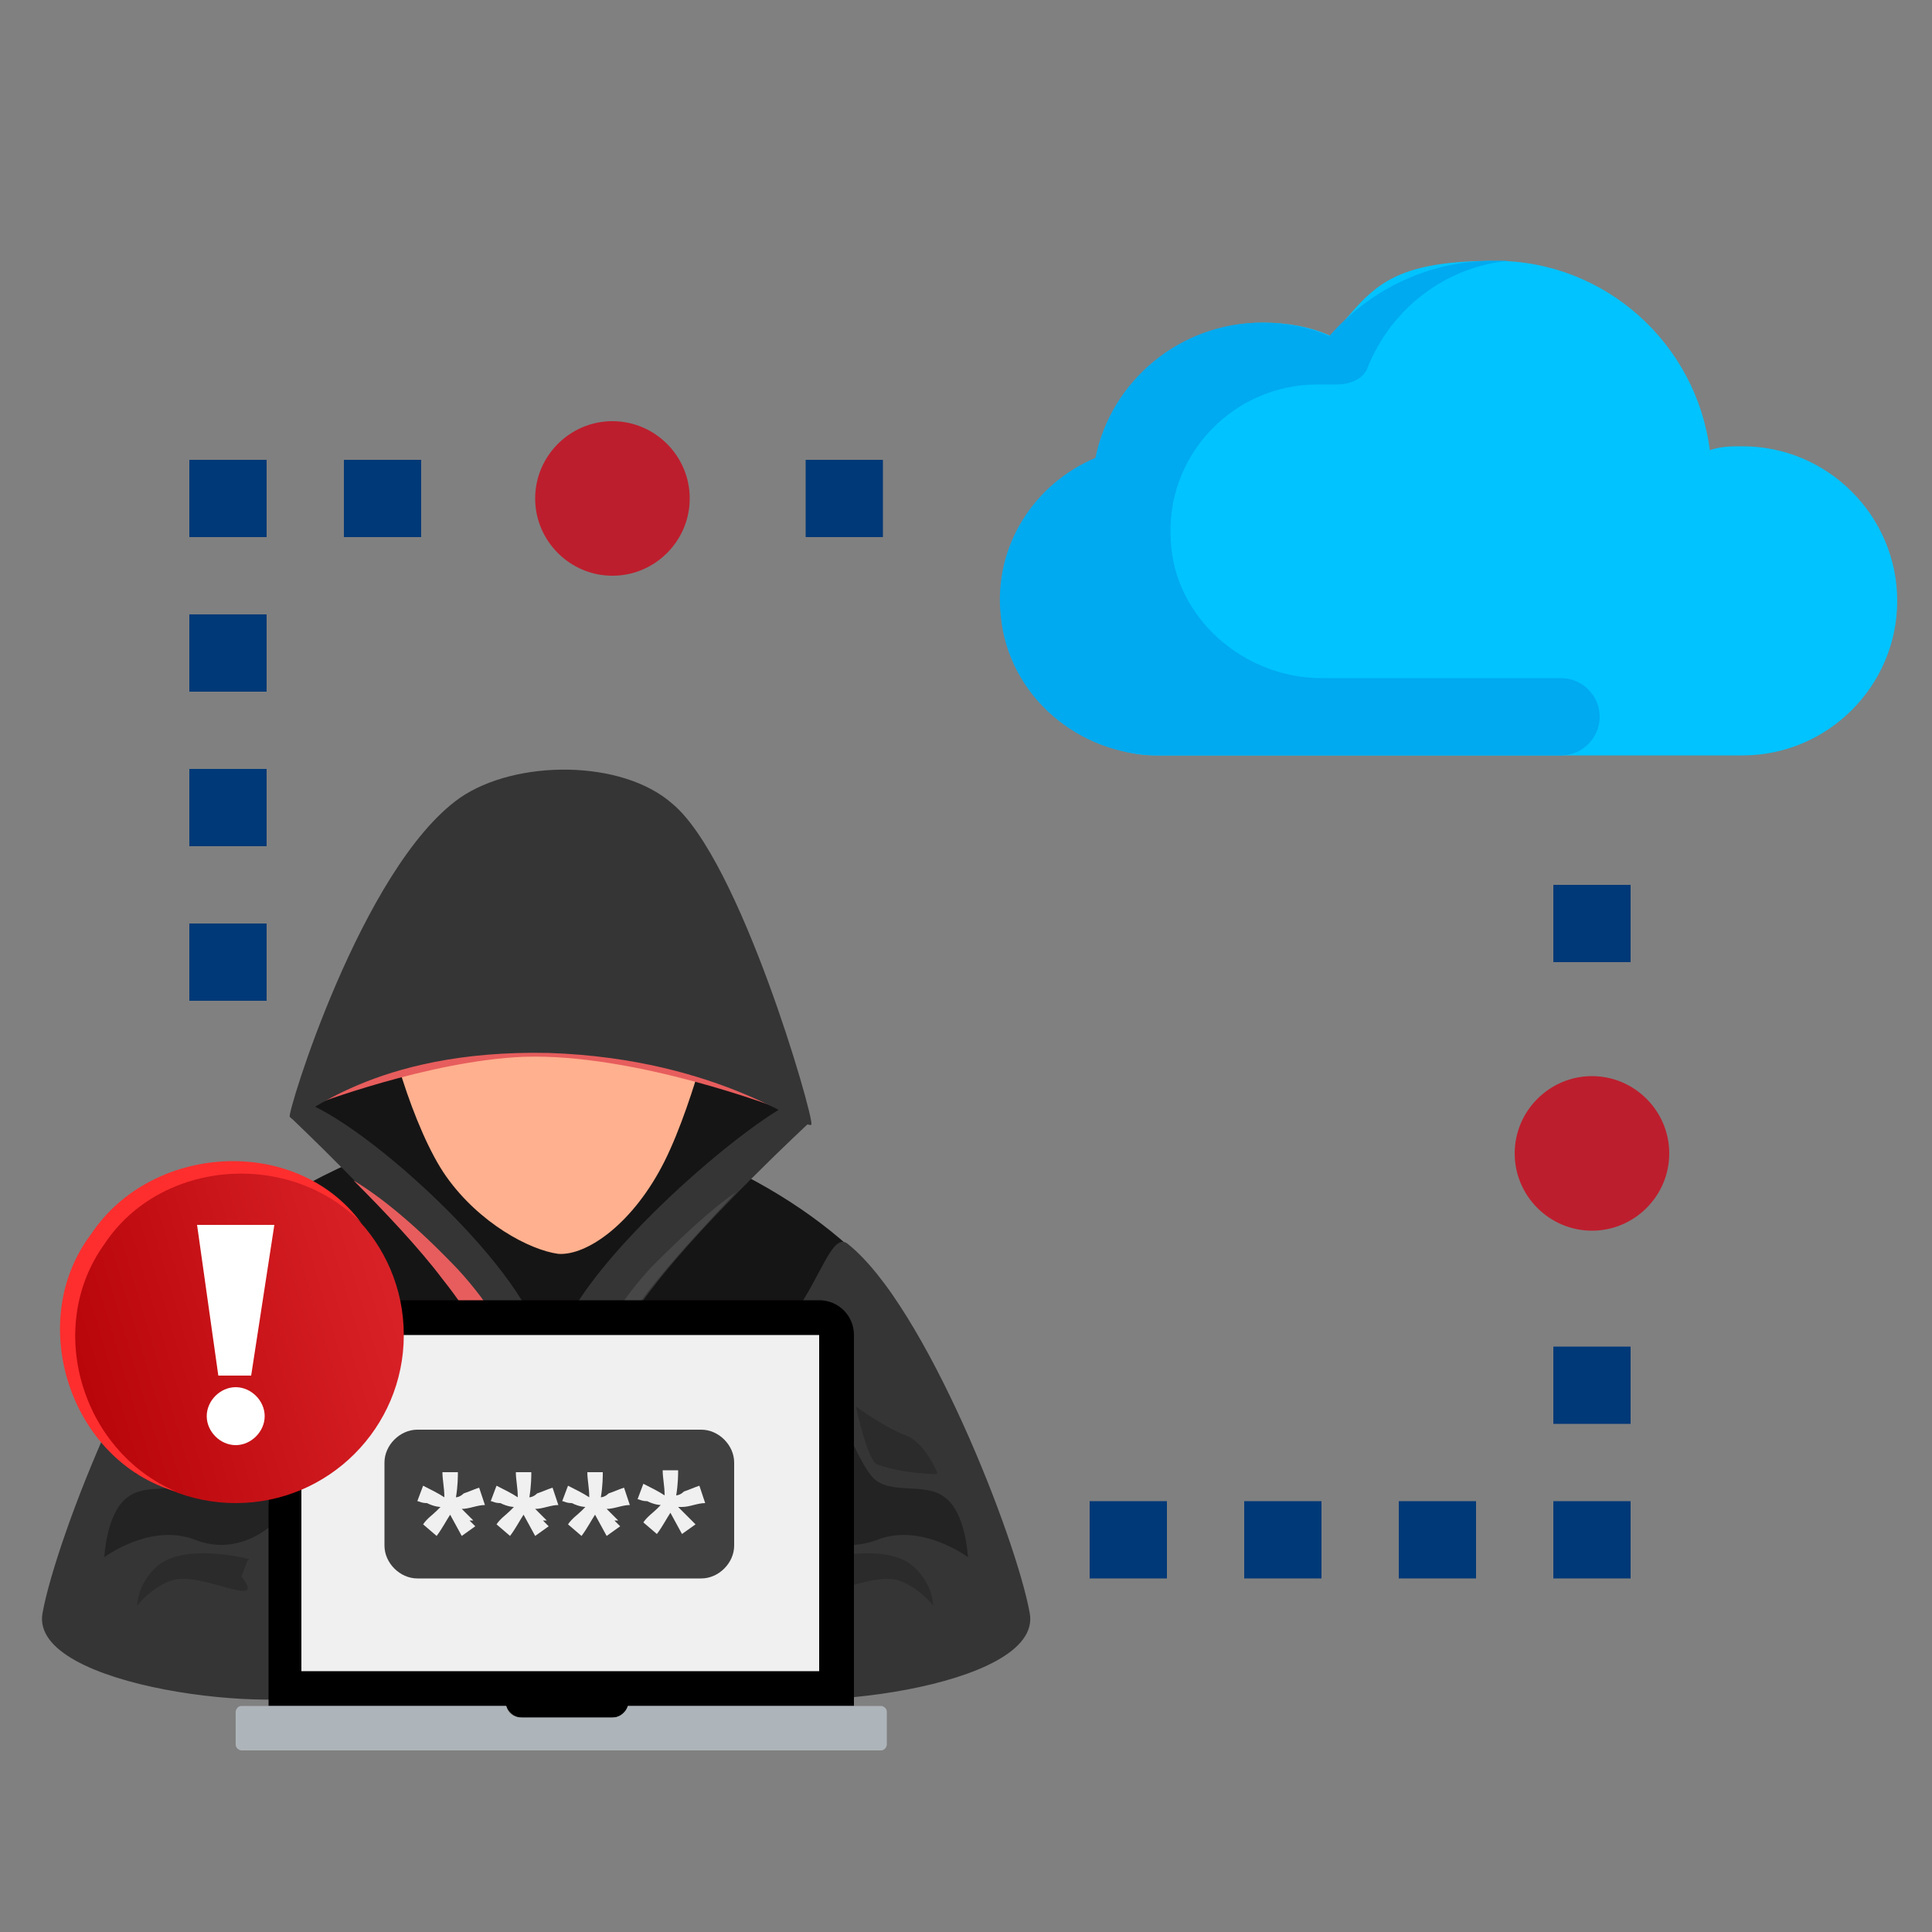
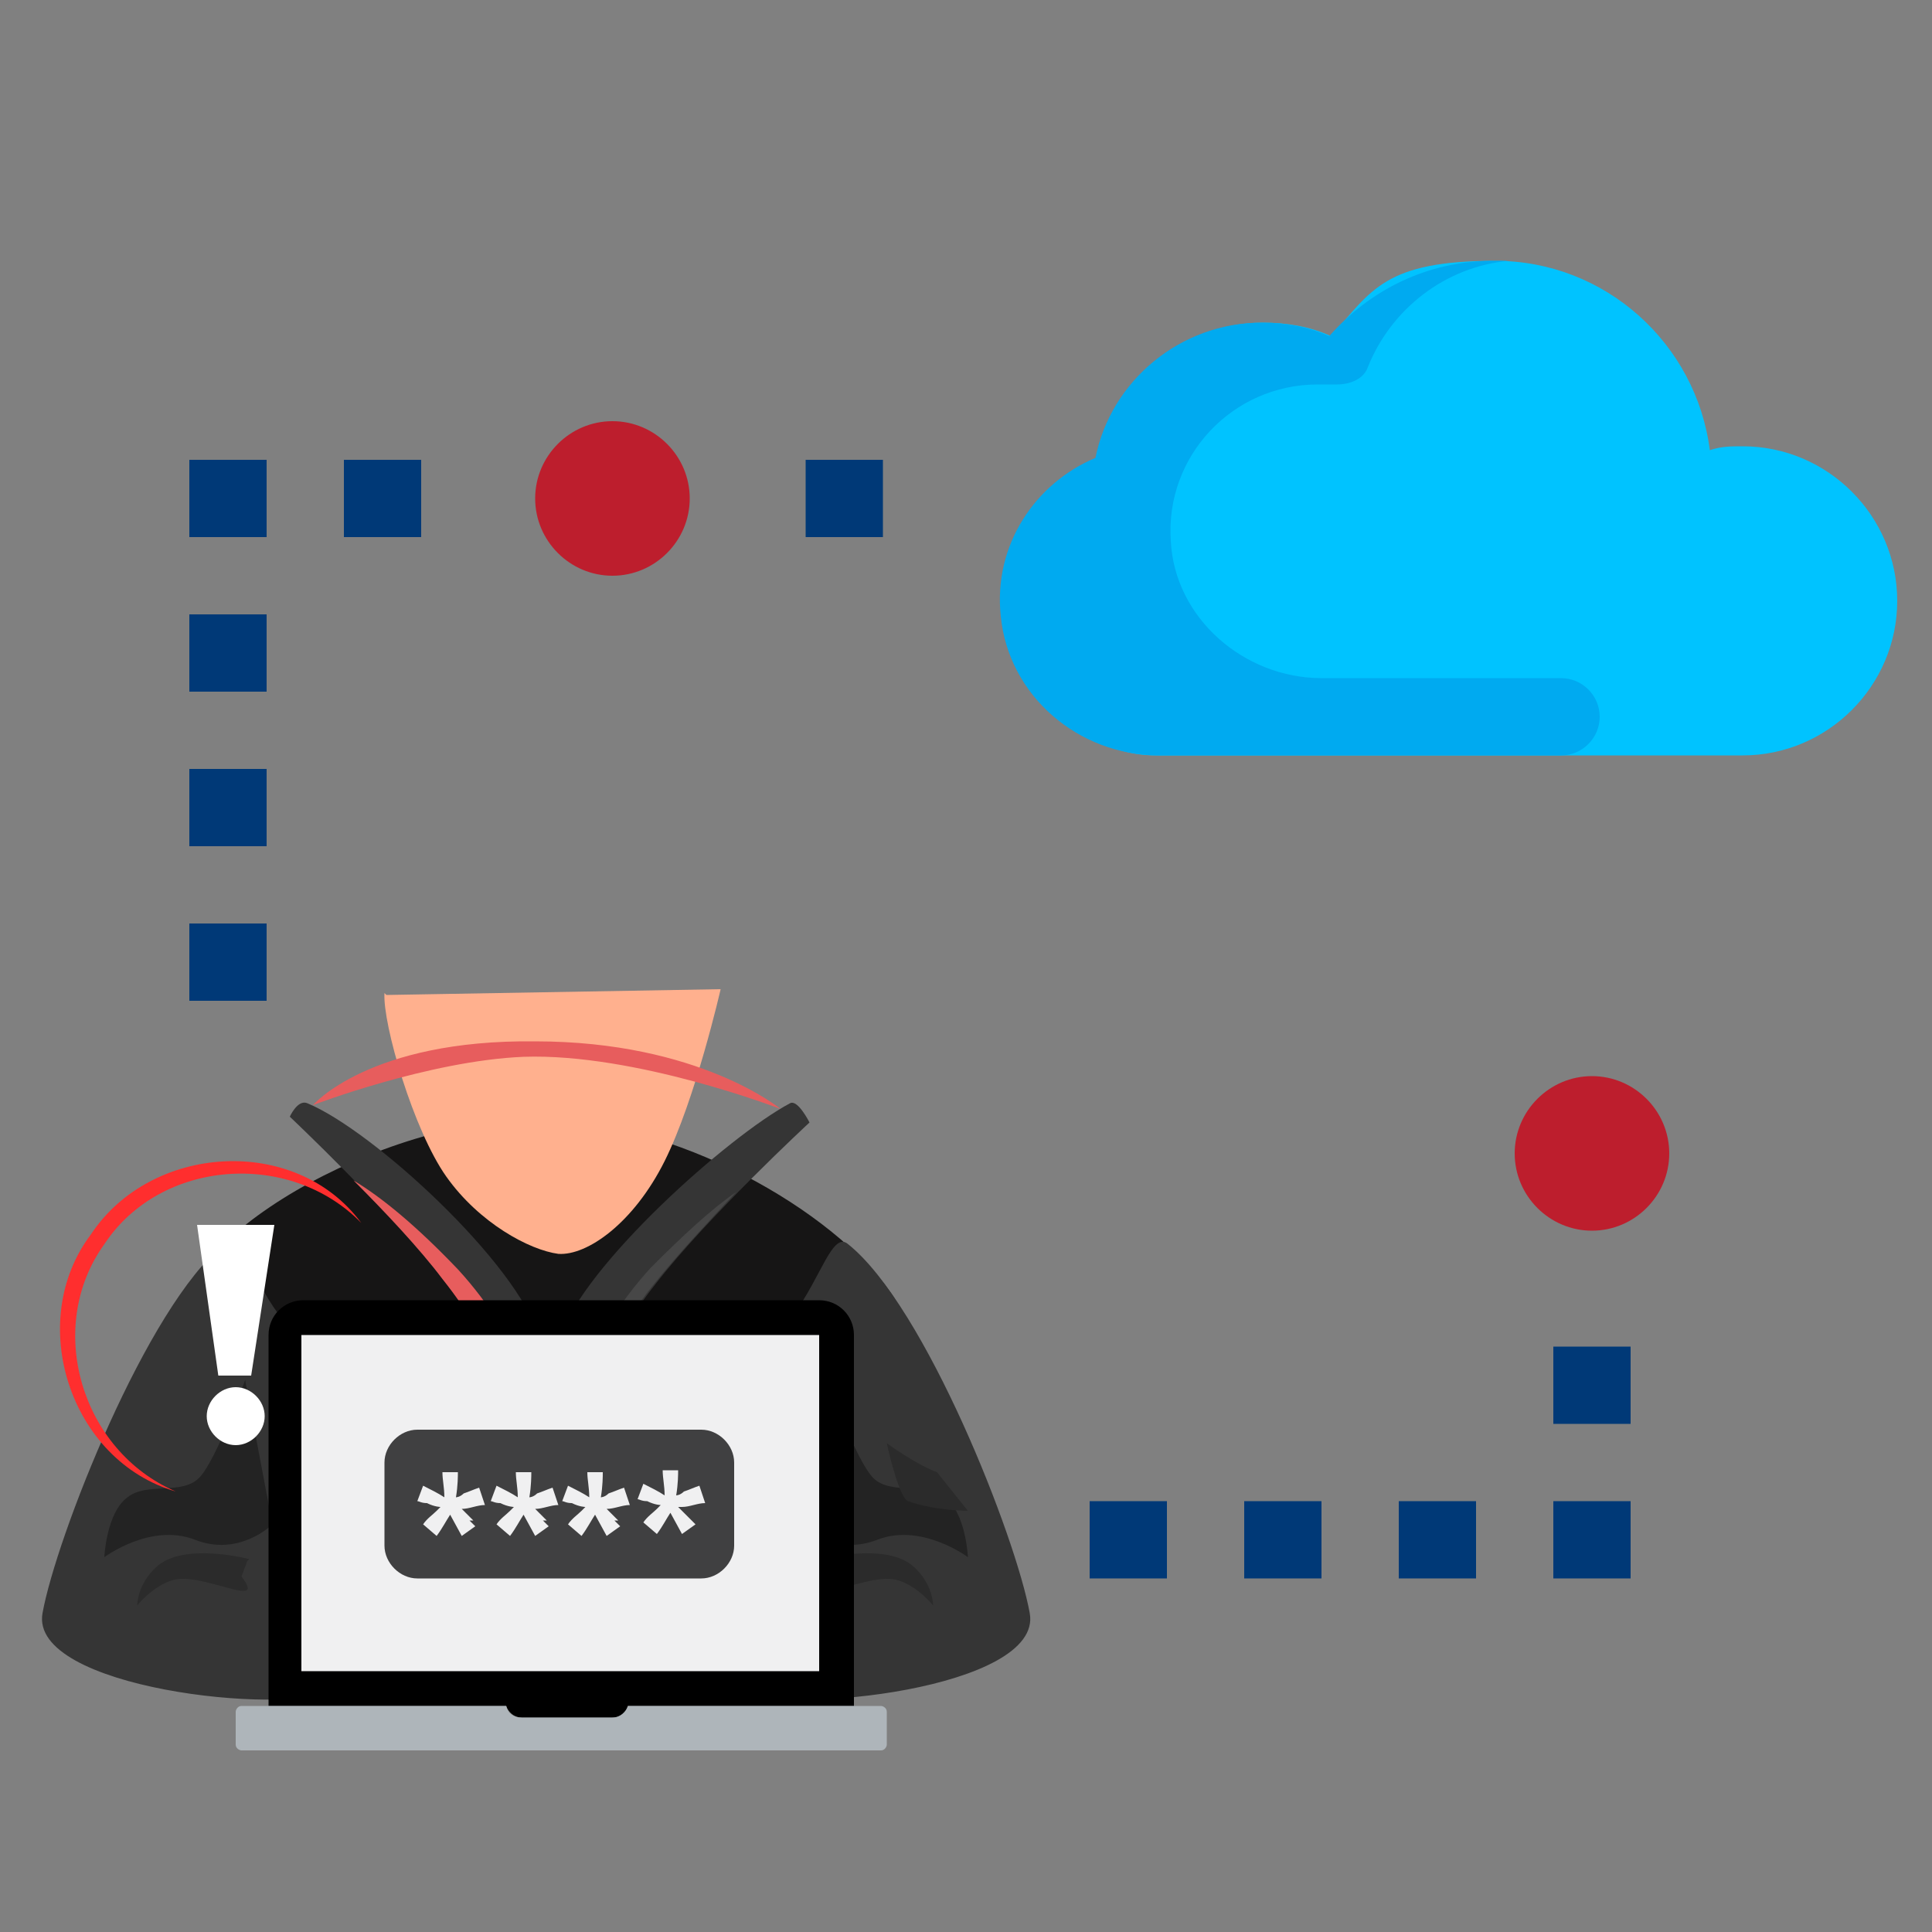
<svg xmlns="http://www.w3.org/2000/svg" id="Layer_1" data-name="Layer 1" version="1.1" viewBox="0 0 100 100">
  <rect x="0" y="0" width="100" height="100" fill="#808080" stroke="none" />
  <defs>
    <style>
      .cls-1 {
        fill: #474747;
      }

      .cls-1, .cls-2, .cls-3, .cls-4, .cls-5, .cls-6, .cls-7, .cls-8, .cls-9, .cls-10, .cls-11, .cls-12, .cls-13, .cls-14, .cls-15, .cls-16, .cls-17, .cls-18 {
        stroke-width: 0px;
      }

      .cls-2 {
        fill: #bd1e2d;
      }

      .cls-3 {
        fill: #aeb5ba;
      }

      .cls-4 {
        fill: #404041;
      }

      .cls-5 {
        fill: #f0f0f1;
      }

      .cls-6 {
        fill: #000;
      }

      .cls-7 {
        fill: #e75d5d;
      }

      .cls-8 {
        fill: url(#Degradado_sin_nombre_1287);
      }

      .cls-9 {
        fill: #232323;
      }

      .cls-10 {
        fill: #161515;
      }

      .cls-11 {
        fill: #00aaf0;
      }

      .cls-12 {
        fill: #353535;
      }

      .cls-13 {
        fill: #00c3ff;
      }

      .cls-14 {
        fill: #2b2b2b;
      }

      .cls-15 {
        fill: #ff2e2e;
      }

      .cls-16 {
        fill: #fff;
      }

      .cls-17 {
        fill: #ffb08e;
      }

      .cls-18 {
        fill: #003977;
      }
    </style>
    <linearGradient id="Degradado_sin_nombre_1287" data-name="Degradado sin nombre 1287" x1="25.4" y1="65.2" x2=".8" y2="72.5" gradientUnits="userSpaceOnUse">
      <stop offset="0" stop-color="#e22a2f" />
      <stop offset="1" stop-color="#b20005" />
    </linearGradient>
  </defs>
-   <rect class="cls-18" x="80.4" y="45.8" width="4" height="4" />
  <rect class="cls-18" x="80.4" y="69.7" width="4" height="4" />
  <rect class="cls-18" x="80.4" y="77.7" width="4" height="4" />
  <rect class="cls-18" x="56.4" y="77.7" width="4" height="4" />
  <rect class="cls-18" x="64.4" y="77.7" width="4" height="4" />
  <rect class="cls-18" x="72.4" y="77.7" width="4" height="4" />
  <path class="cls-2" d="M86.4,59.7c0,2.2-1.8,4-4,4s-4-1.8-4-4,1.8-4,4-4,4,1.8,4,4h0ZM86.4,59.7" />
  <rect class="cls-18" x="41.7" y="23.8" width="4" height="4" />
  <rect class="cls-18" x="17.8" y="23.8" width="4" height="4" />
  <rect class="cls-18" x="9.8" y="23.8" width="4" height="4" />
  <rect class="cls-18" x="9.8" y="47.8" width="4" height="4" />
  <rect class="cls-18" x="9.8" y="39.8" width="4" height="4" />
  <rect class="cls-18" x="9.8" y="31.8" width="4" height="4" />
  <path class="cls-2" d="M31.7,21.8c2.2,0,4,1.8,4,4,0,2.2-1.8,4-4,4s-4-1.8-4-4,1.8-4,4-4h0ZM31.7,21.8" />
  <g>
    <path class="cls-13" d="M90.2,23.1c-.6,0-1.1,0-1.7.2-.7-5.5-5.4-9.8-11.1-9.8s-6.4,1.5-8.5,3.9c-1.1-.5-2.3-.7-3.5-.7-4.2,0-7.8,3-8.6,7-2.9,1.2-5,4.1-5,7.4s3.6,8,8,8h30.4c4.4,0,8-3.6,8-8s-3.6-8-8-8Z" />
    <path class="cls-11" d="M80.8,35.1h-12.4c-4,0-7.6-3.1-7.8-7.1-.3-4.4,3.2-8.1,7.6-8.1s.7,0,1,0c.7,0,1.4-.3,1.6-.9,1.2-3,4-5.2,7.3-5.5-.3,0-.5,0-.8,0-3.4,0-6.4,1.5-8.5,3.9-1.1-.5-2.3-.7-3.5-.7-4.2,0-7.8,3-8.6,7-3.1,1.3-5.3,4.5-4.9,8.2.4,4.1,4,7.2,8.2,7.2h20.8c1.1,0,2-.9,2-2h0c0-1.1-.9-2-2-2h0Z" />
  </g>
  <g>
    <path class="cls-10" d="M9.4,67.9c.7-4.7,12.2-10.8,20.1-9.9,7.9.9,15.3,6.1,17.2,9.9,1.9,3.8-.9,17.7-.9,17.7H12.5s-4.2-9.6-3.1-17.7Z" />
-     <path class="cls-10" d="M16,57.8s-.9-1.7,1.2-4.4c2.2-2.7,12.7-5,18.2-1,5.4,4,6.1,4.1,5.8,5.4-.3,1.3-8.5,6.7-9.1,9.1s-3.4,6.5-3.6,6.5c-.2,0-2.5-4.7-4.3-7.2-1.8-2.5-8.2-8.4-8.2-8.4Z" />
    <path class="cls-17" d="M19.9,51.4c-.1,1.6,1.5,7.1,3.2,9.5,1.7,2.4,4.3,3.8,5.8,4,1.5.1,3.9-1.6,5.5-4.8s2.9-8.9,2.9-8.9l-17.3.3Z" />
    <path class="cls-7" d="M16.2,57.2s2.9-3.4,11.5-3.3c8.5,0,12.7,3.5,12.7,3.5,0,0-7.5-2.9-13.3-2.7-4.9.2-10.9,2.5-10.9,2.5Z" />
-     <path class="cls-12" d="M15,57.8c-.2,0,3.7-12.9,8.8-16.5,2.9-2,8.4-2,11,.3,3.5,2.9,7.3,16.1,7.2,16.6-.2.4-4.6-3.4-13.6-3.7-9.2-.2-12.7,3.5-13.3,3.4Z" />
    <path class="cls-12" d="M15,57.8s.4-.9.9-.7c3.4,1.4,10.9,8.3,12,12.1,1.5,4.8.8,7.7.8,7.7,0,0-2.3-6.3-5.7-10.6-2.7-3.5-8-8.5-8-8.5Z" />
    <path class="cls-12" d="M41.9,58.1s-.6-1.2-1-1c-3.2,1.7-10.7,8.4-11.9,12.1-1.5,4.8-.3,7.7-.3,7.7,0,0,1.7-6,5.2-10.4,2.7-3.5,8-8.4,8-8.4Z" />
    <path class="cls-7" d="M28.5,76.2c-.3-2.7-1.4-6.8-4.8-10.5-2.1-2.2-3.9-3.7-5.4-4.6,1.6,1.6,3.4,3.5,4.6,5.1,2.8,3.5,4.8,8.3,5.5,10Z" />
    <path class="cls-12" d="M11.6,64.4c-4,3.2-8.7,15.2-9.4,19.1-.7,3.9,12.6,5.3,15,4,2.4-1.3-1.4-17.6-2.8-19.5-1.4-1.9-2-4.3-2.8-3.6Z" />
    <path class="cls-1" d="M33.9,66.4c1.2-1.5,2.8-3.2,4.2-4.7-1.3.9-2.7,2.2-4.4,3.9-3.3,3.6-4.4,7.5-4.7,10.3.6-1.9,2.2-6.2,4.9-9.5Z" />
    <path class="cls-9" d="M12.7,71.4s-1.5,4.2-2.4,5.1c-.9.9-2.7.2-3.7,1-1.1.8-1.2,3.1-1.2,3.1,0,0,2.4-1.8,4.7-.9,2.3.9,4-.8,4-.8l-1.4-7.4Z" />
    <path class="cls-14" d="M12.9,80.7s-3.4-.9-4.8.4c-1,.9-1,2-1,2,0,0,.8-1,1.8-1.3,1.5-.5,5,1.6,3.6-.2l.3-.8Z" />
    <path class="cls-12" d="M43.9,64.4c4,3.2,8.7,15.2,9.4,19.1.7,3.9-12.6,5.3-15,4-2.4-1.3,1.4-17.6,2.8-19.5,1.4-1.9,2-4.3,2.8-3.6Z" />
    <path class="cls-9" d="M42.8,71.4s1.5,4.2,2.4,5.1c.9.9,2.7.2,3.7,1,1.1.8,1.2,3.1,1.2,3.1,0,0-2.4-1.8-4.7-.9-2.3.9-4-.8-4-.8l1.4-7.4Z" />
    <path class="cls-14" d="M42.5,80.7s3.4-.9,4.8.4c1,.9,1,2,1,2,0,0-.8-1-1.8-1.3-1.5-.5-5,1.6-3.6-.2l-.3-.8Z" />
-     <path class="cls-14" d="M48.5,76.2s-.6-1.5-1.6-1.9c-1.1-.4-2.6-1.5-2.6-1.5,0,0,.6,2.8,1.1,3,1.4.5,3.1.5,3.1.5Z" />
-     <path class="cls-14" d="M7,76.2s.6-1.5,1.6-1.9c1.1-.4,2.6-1.5,2.6-1.5,0,0-.6,2.8-1.1,3-1.4.5-3.1.5-3.1.5Z" />
+     <path class="cls-14" d="M48.5,76.2c-1.1-.4-2.6-1.5-2.6-1.5,0,0,.6,2.8,1.1,3,1.4.5,3.1.5,3.1.5Z" />
  </g>
  <g>
    <path class="cls-6" d="M26.2,88.3c.1.3.4.6.8.6h4.7c.4,0,.7-.2.8-.6h11.7v-19.2c0-1-.8-1.8-1.8-1.8H15.7c-1,0-1.8.8-1.8,1.8v19.2h12.3Z" />
    <rect class="cls-5" x="15.6" y="69.1" width="26.8" height="17.4" />
    <path class="cls-3" d="M32.5,88.3c-.1.3-.4.6-.8.6h-4.7c-.4,0-.7-.2-.8-.6h-13.7c-.2,0-.3.2-.3.3v1.7c0,.2.2.3.3.3h33.1c.2,0,.3-.2.3-.3v-1.7c0-.2-.2-.3-.3-.3h-13.1Z" />
  </g>
  <path class="cls-4" d="M36.3,74h-14.7c-.9,0-1.7.8-1.7,1.7v4.3c0,.9.8,1.7,1.7,1.7h14.7c.9,0,1.7-.8,1.7-1.7v-4.3c0-.9-.8-1.7-1.7-1.7ZM24.3,78.7c.1.1.2.2.3.3l-.7.5-.6-1.1c-.2.3-.4.7-.7,1.1l-.7-.6c.2-.3.5-.5.7-.7,0,0,.2-.2.2-.2,0,0-.3,0-.7-.2-.3,0-.4-.1-.5-.1l.3-.8c.4.2.8.4,1.1.6,0-.5-.1-.9-.1-1.3h.8c0,.2,0,.7-.1,1.3,0,0,.2,0,.4-.2.3-.1.5-.2.8-.3l.3.9c-.4,0-.8.2-1.2.2l.6.6ZM28.1,78.7c.1.1.2.2.3.3l-.7.5-.6-1.1c-.2.3-.4.7-.7,1.1l-.7-.6c.2-.3.5-.5.7-.7,0,0,.2-.2.2-.2,0,0-.3,0-.7-.2-.3,0-.4-.1-.5-.1l.3-.8c.4.2.8.4,1.1.6,0-.5-.1-.9-.1-1.3h.8c0,.2,0,.7-.1,1.3,0,0,.2,0,.4-.2.3-.1.5-.2.8-.3l.3.9c-.4,0-.8.2-1.2.2l.6.6ZM31.8,78.7c.1.1.2.2.3.3l-.7.5-.6-1.1c-.2.3-.4.7-.7,1.1l-.7-.6c.2-.3.5-.5.7-.7,0,0,.2-.2.2-.2,0,0-.3,0-.7-.2-.3,0-.4-.1-.5-.1l.3-.8c.4.2.8.4,1.1.6,0-.5-.1-.9-.1-1.3h.8c0,.2,0,.7-.1,1.3,0,0,.2,0,.4-.2.3-.1.5-.2.8-.3l.3.9c-.4,0-.8.2-1.2.2l.6.6ZM35.1,78l.6.6c.1.1.2.2.3.3l-.7.5-.6-1.1c-.2.3-.4.7-.7,1.1l-.7-.6c.2-.3.5-.5.7-.7,0,0,.2-.2.2-.2,0,0-.3,0-.7-.2-.3,0-.4-.1-.5-.1l.3-.8c.4.2.8.4,1.1.6,0-.5-.1-.9-.1-1.3h.8c0,.2,0,.7-.1,1.3,0,0,.2,0,.4-.2.3-.1.5-.2.8-.3l.3.9c-.4,0-.8.2-1.2.2Z" />
  <g>
    <g>
-       <circle class="cls-8" cx="12.2" cy="69.1" r="8.7" />
      <path class="cls-15" d="M9.1,77.2c-5.5-1.6-7.8-8.8-4.4-13.3,3.1-4.7,10.6-5.2,14-.6-3.7-3.8-10.4-3.3-13.3,1.1-3.1,4.3-1.2,10.7,3.7,12.8h0Z" />
    </g>
    <g>
      <polygon class="cls-16" points="13 71.2 14.2 63.4 10.2 63.4 11.3 71.2 13 71.2" />
      <path class="cls-16" d="M12.2,71.8c-.8,0-1.5.7-1.5,1.5s.7,1.5,1.5,1.5,1.5-.7,1.5-1.5-.7-1.5-1.5-1.5Z" />
    </g>
  </g>
</svg>